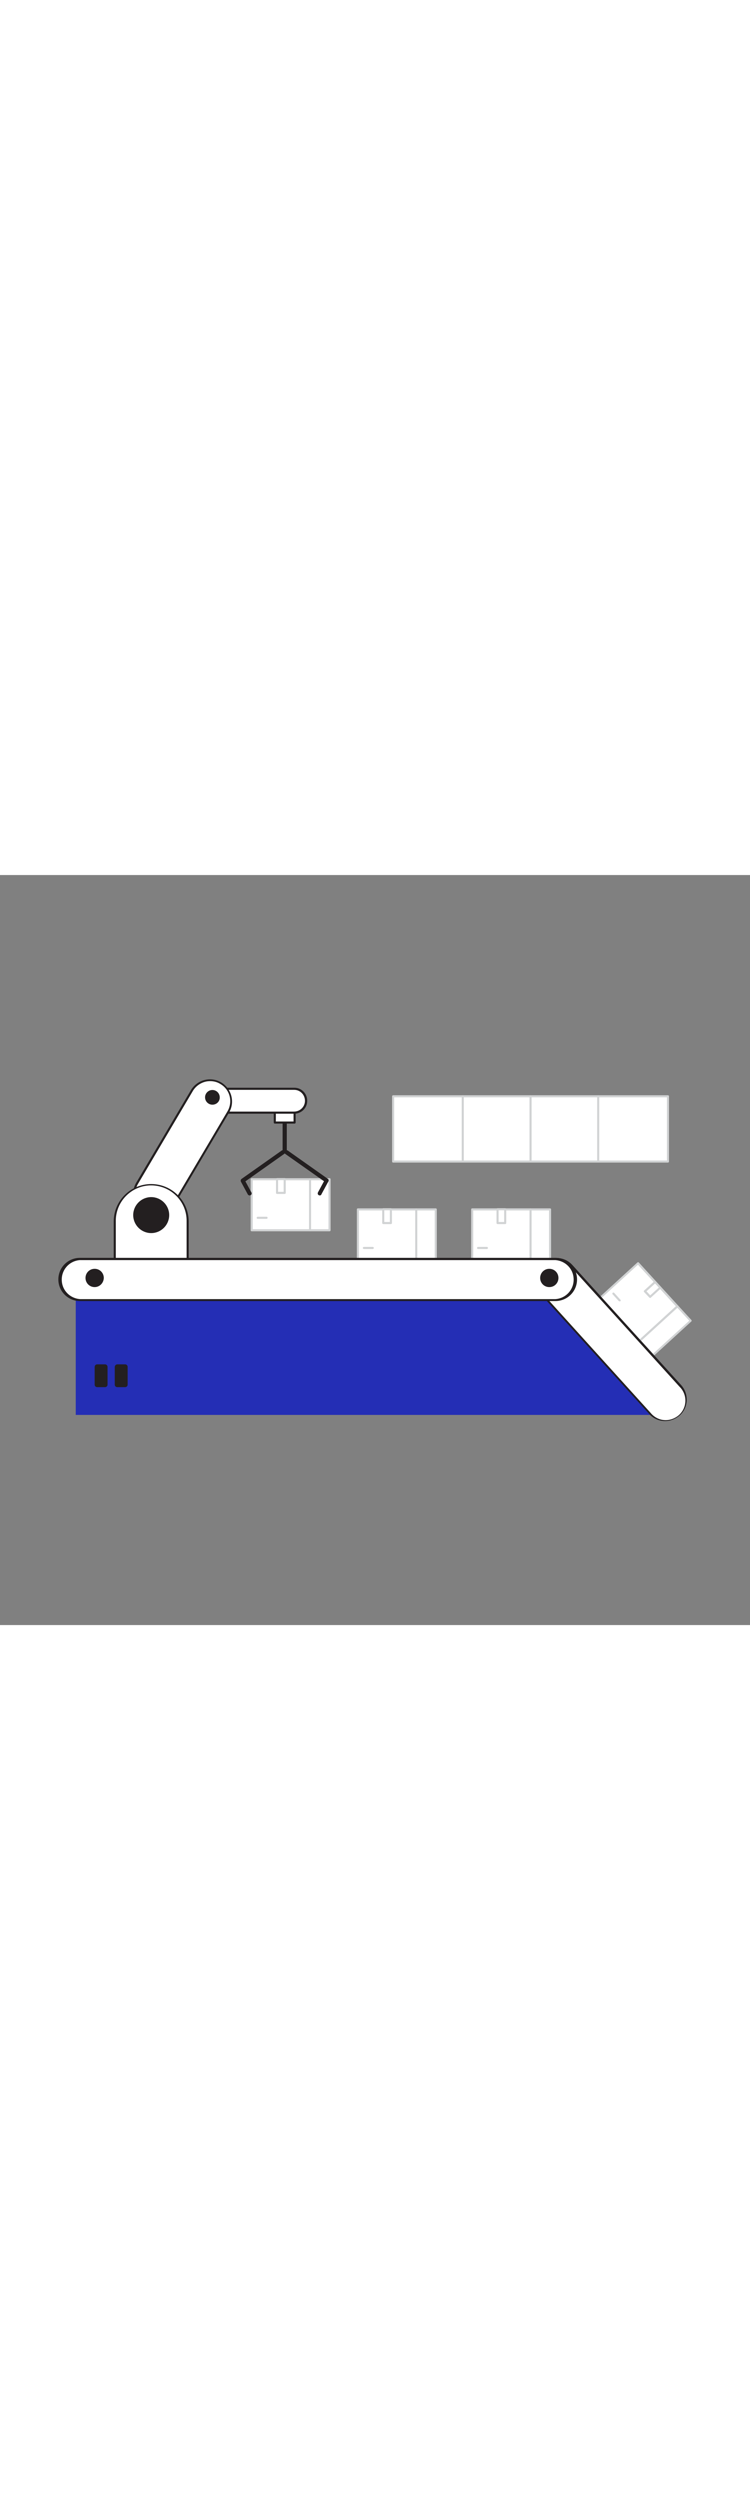
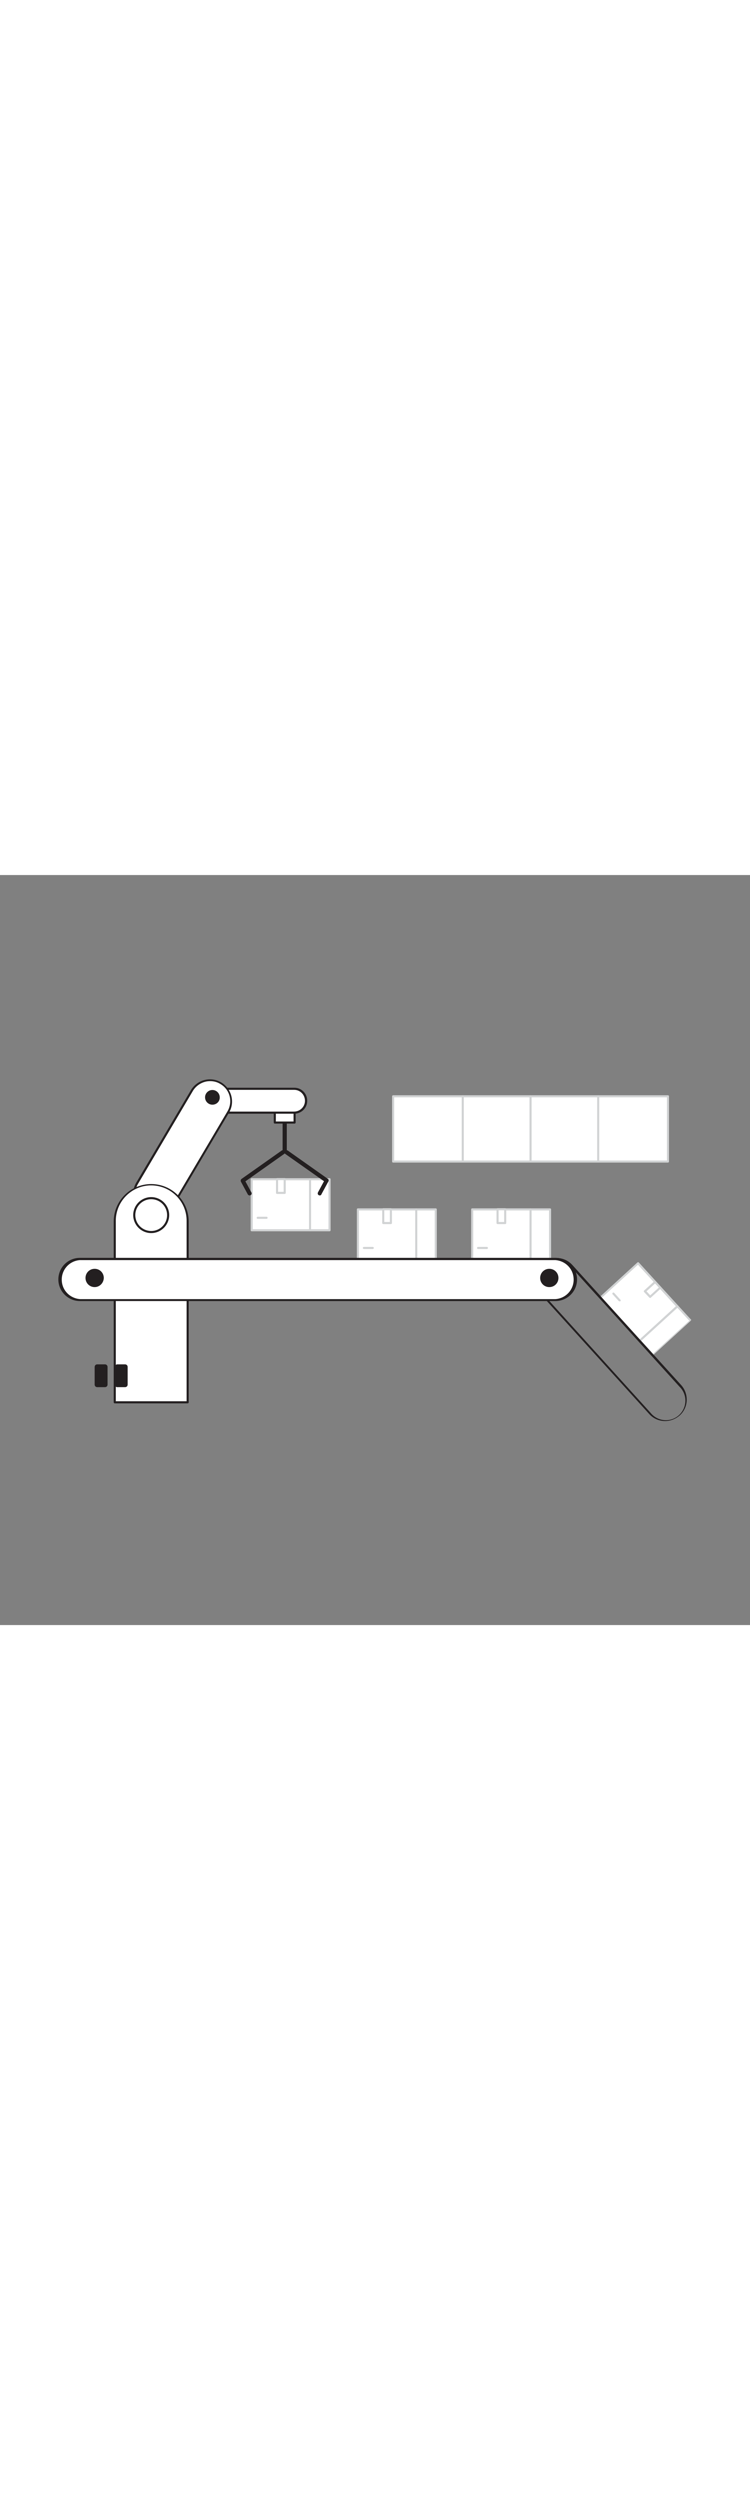
<svg xmlns="http://www.w3.org/2000/svg" version="1.1" id="Layer_1" x="0px" y="0px" viewBox="0 0 500 500" style="width: 150px;" xml:space="preserve" data-imageid="production-line-98" imageName="Production Line" class="illustrations_image">
  <rect x="0" y="0" width="500" height="500" fill="#808080" stroke="none" />
  <style type="text/css">
	.st0_production-line-98{fill:#FFFFFF;}
	.st1_production-line-98{fill:#D1D3D4;}
	.st2_production-line-98{fill:#231F20;}
	.st3_production-line-98{fill:#68E1FD;}
</style>
  <g id="Boxes_production-line-98">
    <rect x="167.8" y="202.8" class="st0_production-line-98" width="38.9" height="34" />
    <path class="st1_production-line-98" d="M206.7,237.5h-38.9c-0.4,0-0.7-0.3-0.7-0.7v-34c0-0.4,0.3-0.7,0.7-0.7h38.9c0.4,0,0.7,0.3,0.7,0.7v34&#10;&#09;&#09;C207.4,237.2,207.1,237.5,206.7,237.5z M168.5,236.1H206v-32.6h-37.5V236.1z" />
    <rect x="206.7" y="202.7" class="st0_production-line-98" width="13" height="34" />
    <path class="st1_production-line-98" d="M219.7,237.5h-13c-0.4,0-0.7-0.3-0.7-0.7v-34c0-0.4,0.3-0.7,0.7-0.7h13c0.4,0,0.7,0.3,0.7,0.7v34&#10;&#09;&#09;C220.4,237.2,220.1,237.5,219.7,237.5z M207.4,236.1H219v-32.6h-11.6V236.1z" />
    <rect x="184.7" y="202.8" class="st0_production-line-98" width="5.1" height="9.2" />
    <path class="st1_production-line-98" d="M189.8,212.6h-5.1c-0.4,0-0.7-0.3-0.7-0.7v-9.2c0-0.4,0.3-0.7,0.7-0.7h5.1c0.4,0,0.7,0.3,0.7,0.7v9.2&#10;&#09;&#09;C190.5,212.3,190.2,212.6,189.8,212.6z M185.4,211.2h3.7v-7.8h-3.7V211.2z" />
    <path class="st1_production-line-98" d="M177.7,229.2h-5.9c-0.4,0-0.7-0.3-0.7-0.7c0-0.4,0.3-0.7,0.7-0.7c0,0,0,0,0,0h5.9c0.4,0,0.7,0.3,0.7,0.7&#10;&#09;&#09;C178.4,228.9,178.1,229.2,177.7,229.2z" />
    <rect x="238.6" y="222.8" class="st0_production-line-98" width="38.9" height="34" />
    <path class="st1_production-line-98" d="M277.5,257.6h-38.9c-0.4,0-0.7-0.3-0.7-0.7l0,0v-34c0-0.4,0.3-0.7,0.7-0.7h38.9c0.4,0,0.7,0.3,0.7,0.7&#10;&#09;&#09;c0,0,0,0,0,0v34C278.2,257.2,277.9,257.6,277.5,257.6L277.5,257.6z M239.3,256.2h37.5v-32.6h-37.5V256.2z" />
    <rect x="277.5" y="222.8" class="st0_production-line-98" width="13" height="34" />
    <path class="st1_production-line-98" d="M290.5,257.6h-13c-0.4,0-0.7-0.3-0.7-0.7v0v-34c0-0.4,0.3-0.7,0.7-0.7h13c0.4,0,0.7,0.3,0.7,0.7c0,0,0,0,0,0&#10;&#09;&#09;v34C291.2,257.2,290.9,257.6,290.5,257.6L290.5,257.6z M278.2,256.2h11.6v-32.6h-11.6V256.2z" />
    <rect x="255.5" y="222.8" class="st0_production-line-98" width="5.1" height="9.2" />
    <path class="st1_production-line-98" d="M260.6,232.7h-5.1c-0.4,0-0.7-0.3-0.7-0.7v-9.2c0-0.4,0.3-0.7,0.7-0.7h5.1c0.4,0,0.7,0.3,0.7,0.7c0,0,0,0,0,0&#10;&#09;&#09;v9.2C261.3,232.4,261,232.7,260.6,232.7C260.6,232.7,260.6,232.7,260.6,232.7z M256.2,231.3h3.7v-7.8h-3.7V231.3z" />
    <path class="st1_production-line-98" d="M248.5,249.3h-5.9c-0.4,0-0.7-0.3-0.7-0.7c0-0.4,0.3-0.7,0.7-0.7c0,0,0,0,0,0h5.9c0.4,0,0.7,0.3,0.7,0.7&#10;&#09;&#09;C249.2,249,248.9,249.3,248.5,249.3C248.5,249.3,248.5,249.3,248.5,249.3z" />
    <rect x="314.8" y="222.8" class="st0_production-line-98" width="38.9" height="34" />
    <path class="st1_production-line-98" d="M353.7,257.6h-38.9c-0.4,0-0.7-0.3-0.7-0.7v0v-34c0-0.4,0.3-0.7,0.7-0.7l0,0h38.9c0.4,0,0.7,0.3,0.7,0.7&#10;&#09;&#09;c0,0,0,0,0,0v34C354.4,257.2,354,257.6,353.7,257.6L353.7,257.6z M315.5,256.2H353v-32.6h-37.5V256.2z" />
    <rect x="353.7" y="222.8" class="st0_production-line-98" width="13" height="34" />
    <path class="st1_production-line-98" d="M366.7,257.6h-13c-0.4,0-0.7-0.3-0.7-0.7v0v-34c0-0.4,0.3-0.7,0.7-0.7h13c0.4,0,0.7,0.3,0.7,0.7c0,0,0,0,0,0&#10;&#09;&#09;v34C367.4,257.2,367.1,257.6,366.7,257.6L366.7,257.6z M354.4,256.2H366v-32.6h-11.6L354.4,256.2z" />
    <rect x="331.7" y="222.8" class="st0_production-line-98" width="5.1" height="9.2" />
    <path class="st1_production-line-98" d="M336.8,232.7h-5.1c-0.4,0-0.7-0.3-0.7-0.7c0,0,0,0,0,0v-9.2c0-0.4,0.3-0.7,0.7-0.7l0,0h5.1&#10;&#09;&#09;c0.4,0,0.7,0.3,0.7,0.7v9.2C337.5,232.4,337.2,232.7,336.8,232.7z M332.4,231.3h3.7v-7.8h-3.7V231.3z" />
    <path class="st1_production-line-98" d="M324.6,249.3h-5.9c-0.4,0-0.7-0.3-0.7-0.7c0-0.4,0.3-0.7,0.7-0.7h5.9c0.4,0,0.7,0.3,0.7,0.7&#10;&#09;&#09;S325,249.3,324.6,249.3C324.7,249.3,324.7,249.3,324.6,249.3z" />
    <rect x="408.9" y="265.2" transform="matrix(0.738 -0.675 0.675 0.738 -80.468 362.099)" class="st0_production-line-98" width="34" height="38.9" />
    <path class="st1_production-line-98" d="M426.5,311.2c-0.2,0-0.4-0.1-0.5-0.2l-26.2-28.7c-0.1-0.1-0.2-0.3-0.2-0.5c0-0.2,0.1-0.4,0.2-0.5l25.1-23&#10;&#09;&#09;c0.3-0.3,0.7-0.3,1,0c0,0,0,0,0,0l26.2,28.7c0.3,0.3,0.3,0.7,0,1c0,0,0,0,0,0L427,311C426.9,311.1,426.7,311.2,426.5,311.2z&#10;&#09;&#09; M401.2,281.8l25.3,27.7l24.1-22l-25.3-27.7L401.2,281.8z" />
    <rect x="426.4" y="297.3" transform="matrix(0.738 -0.675 0.675 0.738 -88.826 378.92)" class="st0_production-line-98" width="34" height="13" />
-     <path class="st1_production-line-98" d="M435.3,320.8L435.3,320.8c-0.2,0-0.4-0.1-0.5-0.2L426,311c-0.3-0.3-0.3-0.7,0-1c0,0,0,0,0,0l25.1-23&#10;&#09;&#09;c0.1-0.1,0.3-0.2,0.5-0.2c0.2,0,0.4,0.1,0.5,0.2l8.8,9.6c0.3,0.3,0.3,0.7,0,1l-25.1,23C435.6,320.8,435.5,320.8,435.3,320.8z&#10;&#09;&#09; M427.5,310.5l7.9,8.6l24.1-22l-7.9-8.6L427.5,310.5z" />
+     <path class="st1_production-line-98" d="M435.3,320.8L435.3,320.8c-0.2,0-0.4-0.1-0.5-0.2L426,311c-0.3-0.3-0.3-0.7,0-1c0,0,0,0,0,0l25.1-23&#10;&#09;&#09;c0.1-0.1,0.3-0.2,0.5-0.2c0.2,0,0.4,0.1,0.5,0.2l8.8,9.6l-25.1,23C435.6,320.8,435.5,320.8,435.3,320.8z&#10;&#09;&#09; M427.5,310.5l7.9,8.6l24.1-22l-7.9-8.6L427.5,310.5z" />
    <rect x="430.5" y="273.7" transform="matrix(0.738 -0.675 0.675 0.738 -72.406 366.093)" class="st0_production-line-98" width="9.2" height="5.1" />
    <path class="st1_production-line-98" d="M433.4,281.9L433.4,281.9c-0.2,0-0.4-0.1-0.5-0.2l-3.5-3.7c-0.3-0.3-0.3-0.7,0-1l6.8-6.2c0.3-0.3,0.7-0.2,1,0&#10;&#09;&#09;c0,0,0,0,0,0l3.4,3.8c0.3,0.3,0.3,0.7,0,1l-6.8,6.2C433.8,281.9,433.6,282,433.4,281.9z M431,277.5l2.5,2.7l5.7-5.2l-2.5-2.7&#10;&#09;&#09;L431,277.5z" />
    <path class="st1_production-line-98" d="M413,284.2c-0.2,0-0.4-0.1-0.5-0.2l-4-4.4c-0.3-0.2-0.4-0.7-0.1-1c0.2-0.3,0.7-0.4,1-0.1&#10;&#09;&#09;c0.1,0,0.1,0.1,0.2,0.2l4,4.4c0.3,0.3,0.3,0.7,0,1C413.4,284.2,413.2,284.2,413,284.2z" />
  </g>
  <g id="Robot_Arm_production-line-98">
    <path class="st2_production-line-98" d="M166.4,213.6c-0.5,0-1-0.3-1.2-0.7l-4.6-8.5c-0.3-0.6-0.1-1.4,0.4-1.8l26.6-18.8c0.6-0.5,1.4-0.5,2,0&#10;&#09;&#09;s0.5,1.4,0,2c-0.1,0.1-0.2,0.2-0.4,0.3l-25.6,18.1l4,7.4c0.4,0.7,0.1,1.5-0.6,1.9C166.9,213.5,166.6,213.6,166.4,213.6z" />
    <path class="st2_production-line-98" d="M213.2,213.6c-0.8,0-1.4-0.6-1.4-1.4c0-0.2,0.1-0.5,0.2-0.7l4-7.4L190.3,186c-0.7-0.4-0.9-1.3-0.5-1.9&#10;&#09;&#09;c0.4-0.7,1.3-0.9,1.9-0.5c0.1,0,0.1,0.1,0.2,0.1l26.6,18.8c0.6,0.4,0.8,1.2,0.4,1.8l-4.6,8.5C214.2,213.3,213.7,213.6,213.2,213.6z&#10;&#09;&#09;" />
    <path class="st2_production-line-98" d="M189.8,185c-0.8,0-1.4-0.6-1.4-1.4V155c0-0.8,0.6-1.4,1.4-1.4c0.8,0,1.4,0.6,1.4,1.4v28.6&#10;&#09;&#09;C191.2,184.3,190.6,185,189.8,185C189.8,185,189.8,185,189.8,185z" />
    <rect x="183.2" y="151.8" class="st0_production-line-98" width="13.2" height="13.2" />
    <path class="st2_production-line-98" d="M196.4,165.7h-13.2c-0.4,0-0.7-0.3-0.7-0.7v-13.2c0-0.4,0.3-0.7,0.7-0.7h13.2c0.4,0,0.7,0.3,0.7,0.7V165&#10;&#09;&#09;C197.1,165.4,196.8,165.7,196.4,165.7z M183.9,164.3h11.8v-11.8h-11.8V164.3z" />
    <path class="st0_production-line-98" d="M141.5,142.5h54.4c4.4,0,7.9,3.6,7.9,7.9v0c0,4.4-3.6,7.9-7.9,7.9h-54.4c-4.4,0-7.9-3.6-7.9-7.9v0&#10;&#09;&#09;C133.6,146,137.1,142.5,141.5,142.5z" />
    <path class="st2_production-line-98" d="M195.9,159.1h-54.3c-4.8-0.2-8.5-4.2-8.4-8.9c0.2-4.6,3.8-8.2,8.4-8.4h54.3c4.8-0.2,8.8,3.6,8.9,8.4&#10;&#09;&#09;c0.2,4.8-3.6,8.8-8.4,8.9C196.2,159.1,196,159.1,195.9,159.1L195.9,159.1z M141.5,143.2c-4,0.1-7.1,3.5-7,7.5c0.1,3.8,3.2,6.8,7,7&#10;&#09;&#09;h54.3c4,0.1,7.4-3,7.5-7s-3-7.4-7-7.5c-0.2,0-0.4,0-0.5,0H141.5z" />
    <path class="st0_production-line-98" d="M147.1,138.6L147.1,138.6c6.7,4,8.9,12.6,4.9,19.3l-36.7,61.9c-4,6.7-12.6,8.9-19.3,4.9l0,0&#10;&#09;&#09;c-6.7-4-8.9-12.6-4.9-19.3l36.7-61.9C131.7,136.9,140.4,134.7,147.1,138.6z" />
    <path class="st2_production-line-98" d="M103.5,227.4c-2.6,0-5.2-0.7-7.5-2.1c-7-4.2-9.3-13.2-5.2-20.2l36.6-61.9c4.3-6.9,13.4-9.1,20.3-4.8&#10;&#09;&#09;c6.7,4.2,9,12.9,5.1,19.8l-36.6,61.9c-2,3.4-5.2,5.8-9,6.8C106,227.3,104.8,227.4,103.5,227.4z M140.2,137.4&#10;&#09;&#09;c-1.1,0-2.3,0.1-3.4,0.4c-3.4,0.9-6.4,3.1-8.2,6.1L92,205.9c-3.8,6.4-1.7,14.6,4.7,18.3c3.1,1.8,6.7,2.3,10.1,1.4&#10;&#09;&#09;c3.4-0.9,6.4-3.1,8.2-6.1l36.6-61.9c3.8-6.4,1.7-14.6-4.7-18.3C144.9,138,142.5,137.4,140.2,137.4L140.2,137.4z" />
    <circle class="st2_production-line-98" cx="141.6" cy="148.2" r="4.2" />
    <path class="st2_production-line-98" d="M141.6,153.1c-2.7,0-4.9-2.2-4.9-4.9c0-2.7,2.2-4.9,4.9-4.9c2.7,0,4.9,2.2,4.9,4.9c0,0,0,0,0,0&#10;&#09;&#09;C146.6,150.9,144.4,153.1,141.6,153.1z M141.6,144.7c-2,0-3.5,1.6-3.5,3.5c0,2,1.6,3.5,3.5,3.5c2,0,3.5-1.6,3.5-3.5c0,0,0,0,0,0&#10;&#09;&#09;C145.2,146.3,143.6,144.7,141.6,144.7z" />
    <path class="st0_production-line-98" d="M100.8,206.6L100.8,206.6c13.4,0,24.3,10.9,24.3,24.3c0,0,0,0,0,0.1v120.5l0,0H76.5l0,0V231&#10;&#09;&#09;C76.5,217.6,87.3,206.7,100.8,206.6C100.8,206.6,100.8,206.6,100.8,206.6z" />
    <path class="st2_production-line-98" d="M125.1,352.2H76.5c-0.4,0-0.7-0.3-0.7-0.7V231c0-13.8,11.2-25,25-25s25,11.2,25,25v120.5&#10;&#09;&#09;C125.8,351.9,125.5,352.2,125.1,352.2L125.1,352.2z M77.2,350.8h47.2V231c0.3-13-10.1-23.8-23.1-24.1S77.5,217,77.2,230&#10;&#09;&#09;c0,0.3,0,0.6,0,1V350.8z" />
-     <circle class="st2_production-line-98" cx="100.8" cy="226.7" r="11.3" />
    <path class="st2_production-line-98" d="M100.8,238.7c-6.6,0-12-5.4-12-12s5.4-12,12-12s12,5.4,12,12S107.4,238.7,100.8,238.7z M100.8,216.1&#10;&#09;&#09;c-5.8,0-10.6,4.7-10.6,10.6c0,5.8,4.7,10.6,10.6,10.6c5.8,0,10.6-4.7,10.6-10.6C111.4,220.9,106.7,216.1,100.8,216.1z" />
  </g>
  <g id="Reel_production-line-98">
-     <polygon class="st3_production-line-98 targetColor" points="448.3,359.9 50.5,359.9 50.5,283.3 366.2,283.3 &#09;" style="fill: rgb(36, 46, 181);" />
-     <path class="st0_production-line-98" d="M443.4,363.4c-3.9,0-7.5-1.6-10.1-4.5l-72.5-80.1c-5.1-5.6-4.6-14.3,1-19.3c5.6-5.1,14.3-4.6,19.3,1l72.5,80.1&#10;&#09;&#09;c5.1,5.6,4.7,14.2-0.9,19.3C450.1,362.1,446.8,363.4,443.4,363.4L443.4,363.4z" />
    <path class="st2_production-line-98" d="M443.4,364c-4.1,0-7.9-1.7-10.6-4.7l-72.5-80c-5.3-5.9-4.9-15,1-20.3c5.9-5.3,15-4.9,20.3,1l72.5,80&#10;&#09;&#09;c5.3,5.9,4.9,15-1,20.3C450.3,362.7,446.9,364,443.4,364L443.4,364z M370.8,256.7c-7.2,0.1-13,5.9-12.9,13.1c0,3.2,1.2,6.2,3.3,8.6&#10;&#09;&#09;l72.5,80.1c4.5,5.6,12.6,6.6,18.3,2.1c5.6-4.5,6.6-12.6,2.1-18.3c-0.3-0.4-0.7-0.8-1.1-1.2l-72.5-80&#10;&#09;&#09;C378,258.2,374.5,256.7,370.8,256.7z" />
    <path class="st0_production-line-98" d="M370.3,283.3h-317c-7.5,0-13.7-6.1-13.7-13.7c0-7.5,6.1-13.7,13.7-13.7h317c7.5,0,13.7,6.1,13.7,13.7&#10;&#09;&#09;C383.9,277.2,377.8,283.3,370.3,283.3z" />
    <path class="st2_production-line-98" d="M370.3,284h-317c-7.9,0-14.4-6.4-14.4-14.4s6.4-14.4,14.4-14.4h317c7.9,0,14.4,6.4,14.4,14.4&#10;&#09;&#09;S378.2,284,370.3,284z M53.3,256.7c-7.2,0.5-12.6,6.7-12.1,13.9c0.4,6.5,5.6,11.6,12.1,12.1h317c7.2-0.5,12.6-6.7,12.1-13.9&#10;&#09;&#09;c-0.4-6.5-5.6-11.6-12.1-12.1H53.3z" />
    <circle class="st2_production-line-98" cx="366.2" cy="268.6" r="5.4" />
    <path class="st2_production-line-98" d="M366.2,274.7c-3.4,0-6.1-2.7-6.1-6.1c0-3.4,2.7-6.1,6.1-6.1c3.4,0,6.1,2.7,6.1,6.1&#10;&#09;&#09;C372.3,272,369.6,274.7,366.2,274.7z M366.2,264c-2.6,0-4.7,2.1-4.7,4.7s2.1,4.7,4.7,4.7s4.7-2.1,4.7-4.7&#10;&#09;&#09;C370.9,266.1,368.8,264,366.2,264L366.2,264z" />
    <circle class="st2_production-line-98" cx="63.1" cy="268.6" r="5.4" />
    <path class="st2_production-line-98" d="M63.1,274.7c-3.4,0-6.1-2.7-6.1-6.1c0-3.4,2.7-6.1,6.1-6.1c3.4,0,6.1,2.7,6.1,6.1&#10;&#09;&#09;C69.1,272,66.4,274.7,63.1,274.7z M63.1,264c-2.6,0-4.7,2.1-4.7,4.7c0,2.6,2.1,4.7,4.7,4.7c2.6,0,4.7-2.1,4.7-4.7&#10;&#09;&#09;C67.7,266.1,65.6,264,63.1,264L63.1,264z" />
    <path class="st2_production-line-98" d="M64.8,326.2H70c1,0,1.7,0.8,1.7,1.7v11.8c0,1-0.8,1.7-1.7,1.7h-5.2c-1,0-1.7-0.8-1.7-1.7V328&#10;&#09;&#09;C63.1,327,63.8,326.2,64.8,326.2z" />
    <path class="st2_production-line-98" d="M78.2,326.2h5.2c1,0,1.7,0.8,1.7,1.7v11.8c0,1-0.8,1.7-1.7,1.7h-5.2c-1,0-1.7-0.8-1.7-1.7V328&#10;&#09;&#09;C76.5,327,77.3,326.2,78.2,326.2z" />
  </g>
  <g id="Windows_production-line-98">
    <rect x="262.1" y="147.5" class="st0_production-line-98" width="183.2" height="43.5" />
    <path class="st1_production-line-98" d="M445.2,191.7H262.1c-0.4,0-0.7-0.3-0.7-0.7c0,0,0,0,0,0v-43.5c0-0.4,0.3-0.7,0.7-0.7l0,0h183.2&#10;&#09;&#09;c0.4,0,0.7,0.3,0.7,0.7c0,0,0,0,0,0V191C446,191.4,445.7,191.7,445.2,191.7C445.3,191.7,445.3,191.7,445.2,191.7z M262.8,190.3&#10;&#09;&#09;h181.8v-42.1H262.8L262.8,190.3z" />
    <path class="st1_production-line-98" d="M308.5,191.7c-0.4,0-0.7-0.3-0.7-0.7c0,0,0,0,0,0v-43.5c0-0.4,0.3-0.7,0.7-0.7c0.4,0,0.7,0.3,0.7,0.7V191&#10;&#09;&#09;C309.3,191.4,309,191.7,308.5,191.7C308.6,191.7,308.6,191.7,308.5,191.7z" />
    <path class="st1_production-line-98" d="M353.7,191.7c-0.4,0-0.7-0.3-0.7-0.7c0,0,0,0,0,0v-43.5c0-0.4,0.3-0.7,0.7-0.7c0.4,0,0.7,0.3,0.7,0.7V191&#10;&#09;&#09;C354.4,191.4,354.1,191.7,353.7,191.7C353.7,191.7,353.7,191.7,353.7,191.7z" />
    <path class="st1_production-line-98" d="M398.8,191.7c-0.4,0-0.7-0.3-0.7-0.7c0,0,0,0,0,0v-43.5c0-0.4,0.3-0.7,0.7-0.7c0.4,0,0.7,0.3,0.7,0.7&#10;&#09;&#09;c0,0,0,0,0,0V191C399.5,191.4,399.2,191.7,398.8,191.7C398.8,191.7,398.8,191.7,398.8,191.7z" />
  </g>
</svg>